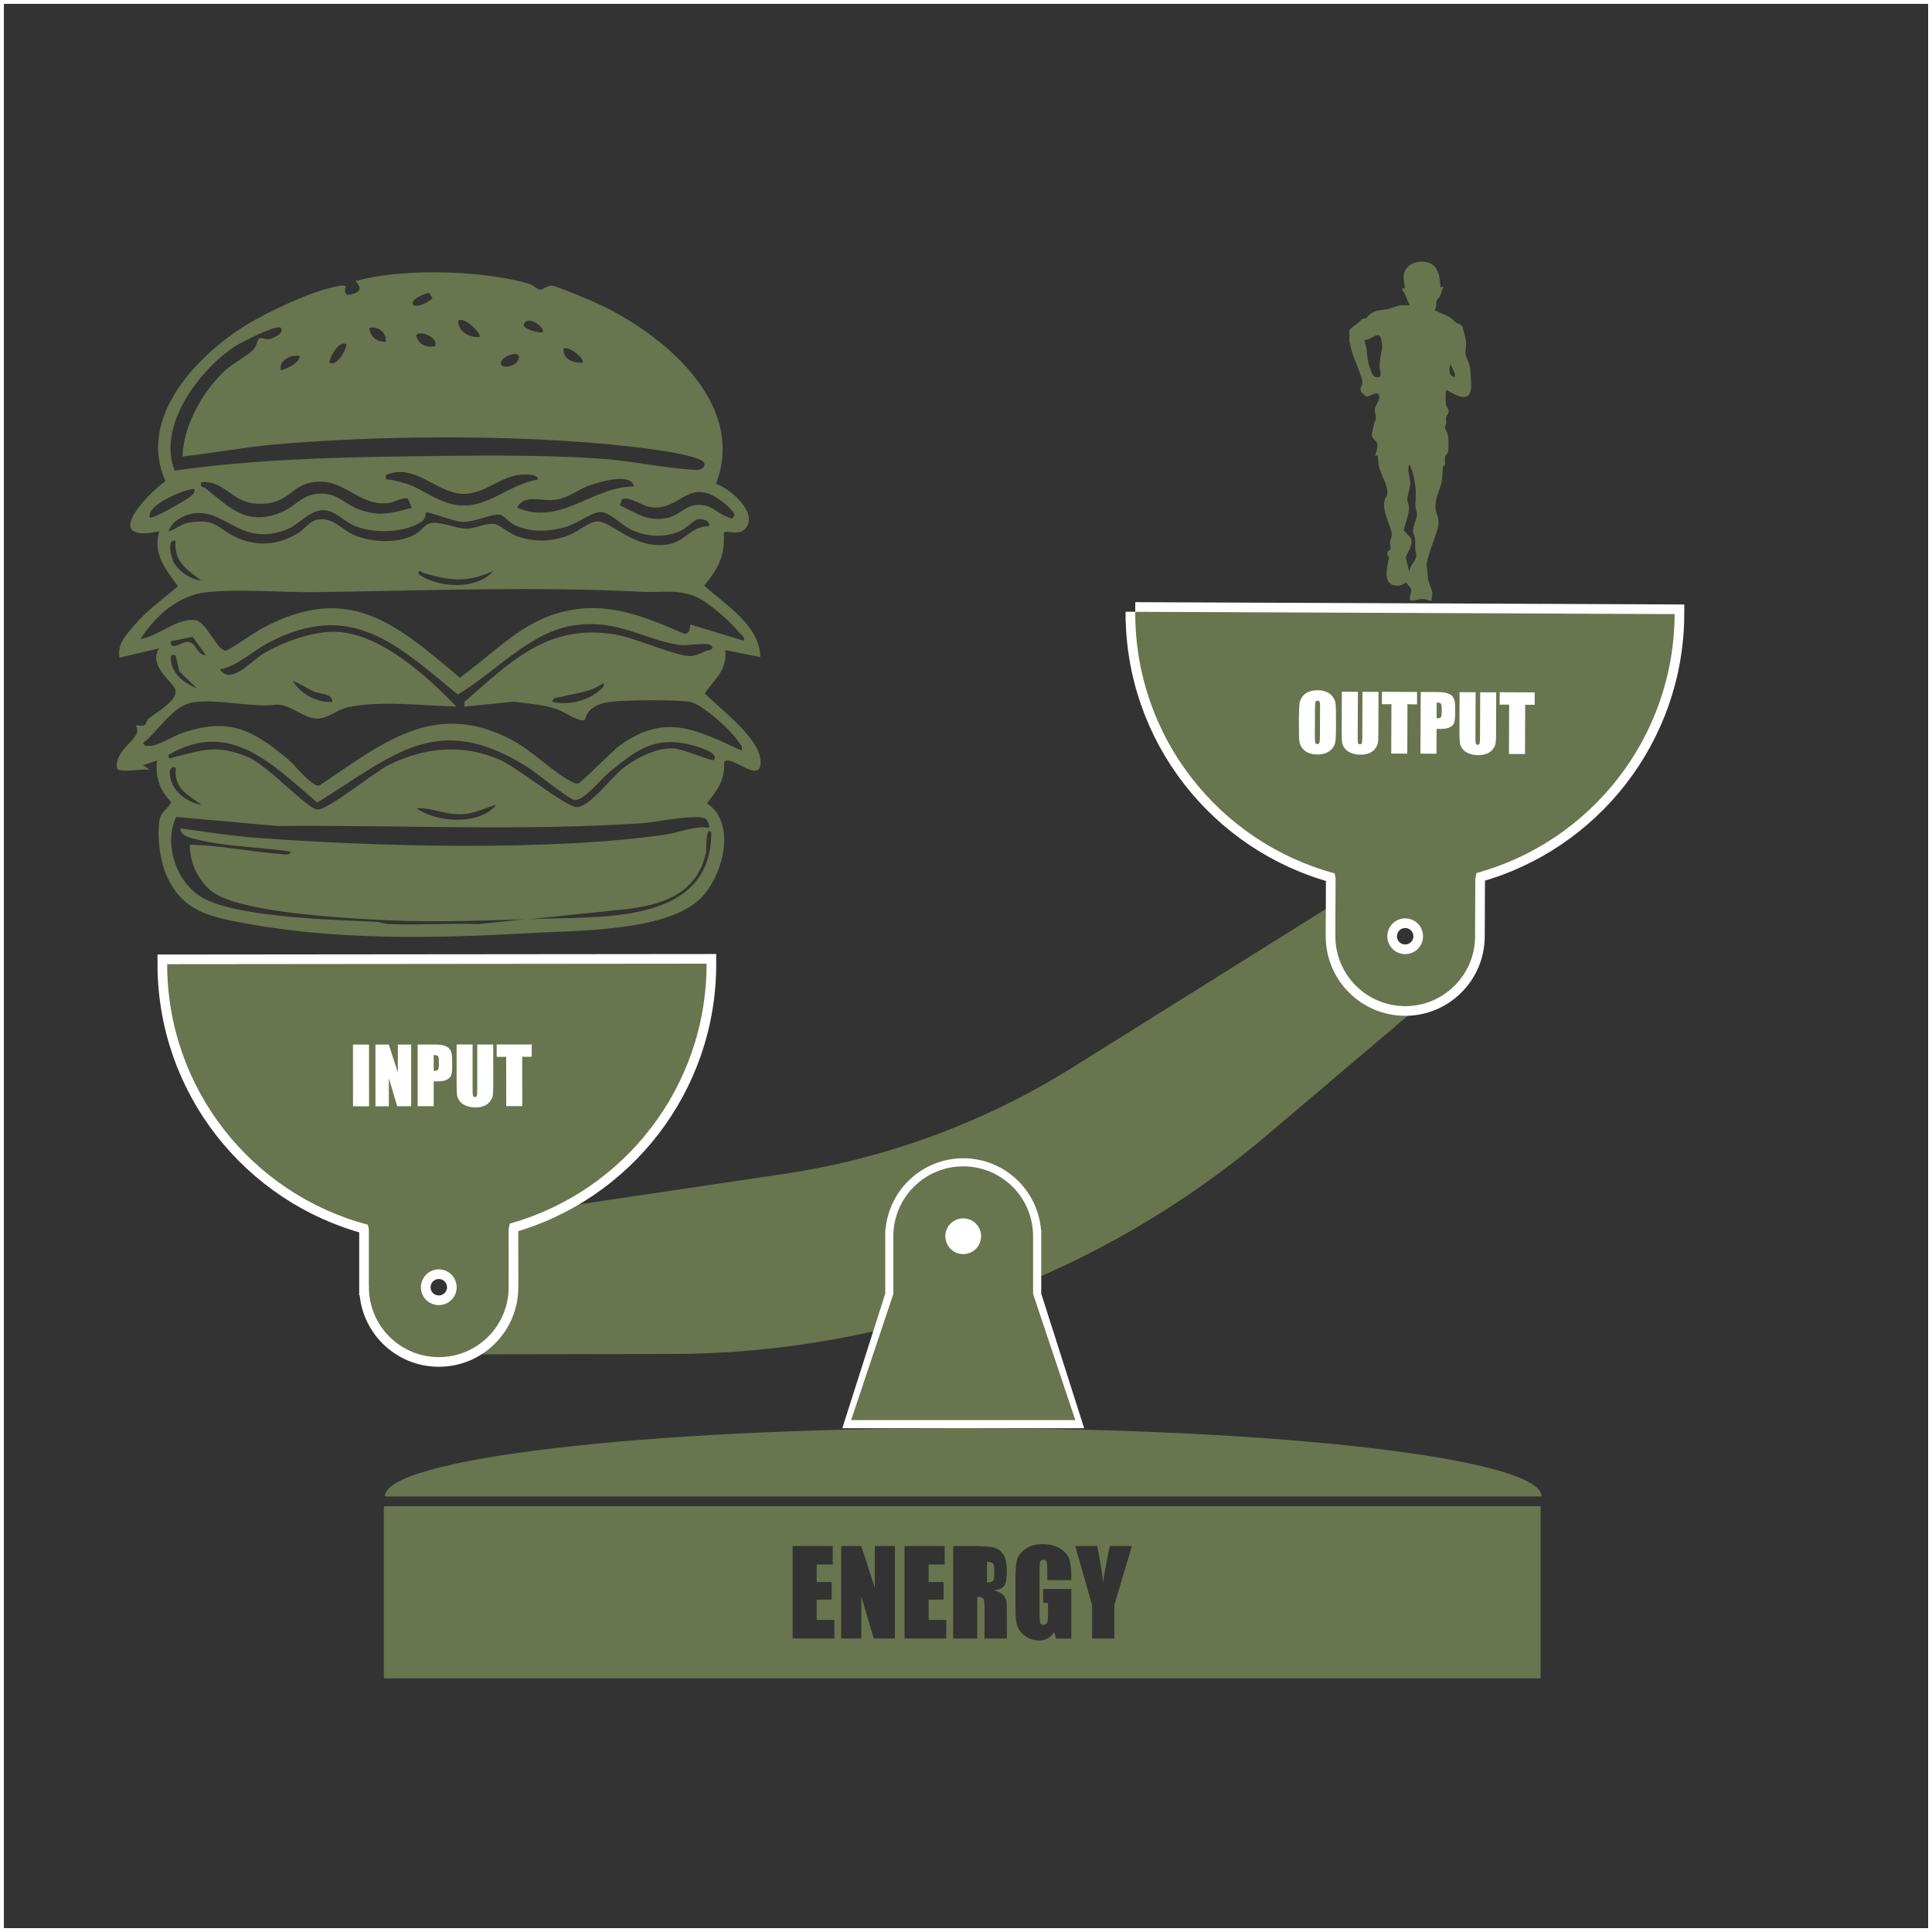
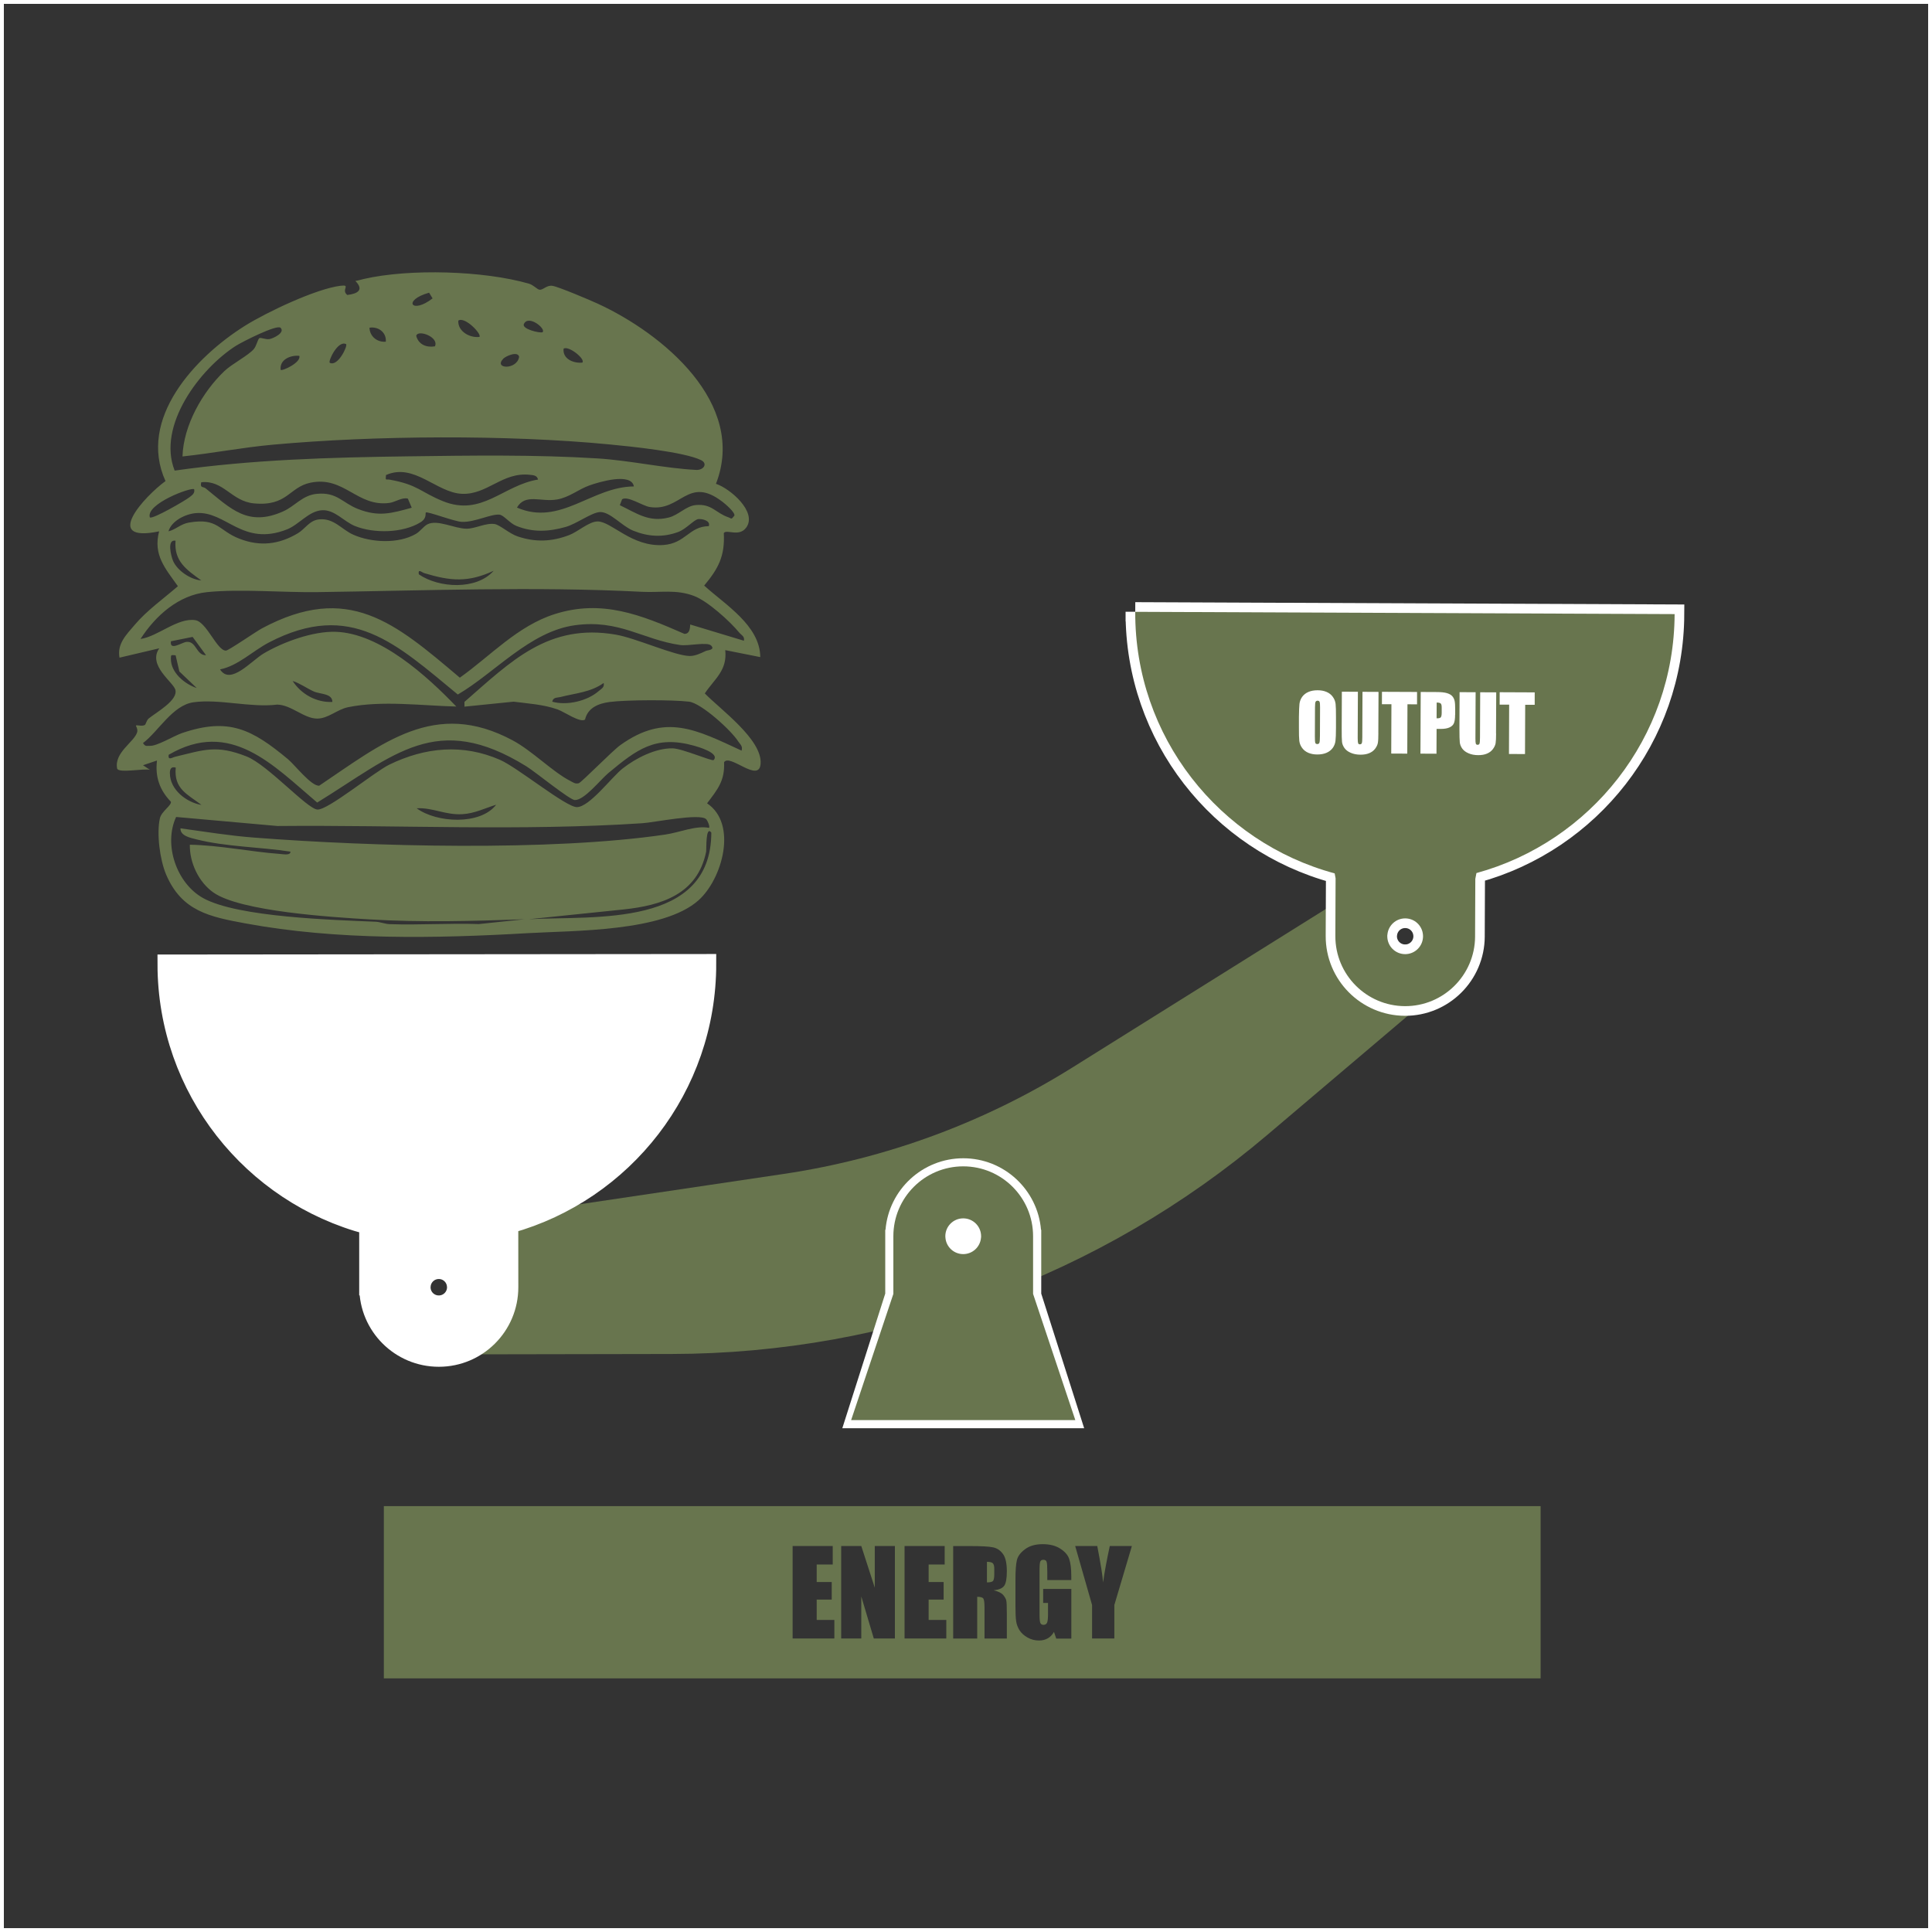
<svg xmlns="http://www.w3.org/2000/svg" id="Layer_2" width="500" height="500" viewBox="0 0 500 500">
  <rect x="0" y="0" width="500" height="500" fill="#333333" stroke="none" />
  <defs>
    <style>.cls-1{stroke:#fff;stroke-miterlimit:10;stroke-width:5px;}.cls-1,.cls-2{fill:#fff;}.cls-3{fill:#68754e;}</style>
  </defs>
  <g id="Layer_1-2">
    <path class="cls-2" d="M499,1v498H1V1h498M500,0H0v500h500V0h0Z" />
    <g id="Equal">
      <path class="cls-3" d="M356.56,226.84l-79.01,49.42c-22.74,14.22-48.18,23.6-74.71,27.55l-96.27,14.31c-4.47,1.63-7.86,4.93-9.72,8.92-1.87,4.01-2.2,8.72-.57,13.19,3.26,8.94,13.16,13.55,22.11,10.28l55.48-.1c56.46-.1,111.06-20.19,154.12-56.71l40.81-34.61c4.47-1.63,7.86-4.93,9.72-8.92,1.89-4.07,2.21-8.85.5-13.37-3.36-8.9-13.51-13.21-22.45-9.94ZM114.12,338.19c-2.4.88-5.05-.36-5.93-2.76s.36-5.05,2.76-5.93,5.05.36,5.93,2.76c.88,2.4-.36,5.05-2.76,5.93ZM363.73,247.05c-2.4.88-5.05-.36-5.93-2.76s.36-5.05,2.76-5.93,5.05.36,5.93,2.76-.36,5.05-2.76,5.93Z" />
      <g id="Scale_Base">
        <path class="cls-2" d="M280.57,369.62h-62.58l11.11-34.84v-16.52h.07c.86-10.34,9.55-18.5,20.12-18.5s19.26,8.16,20.12,18.5h.06v1.33s0,15.2,0,15.2l11.11,34.84Z" />
        <path class="cls-3" d="M267.36,334.86v-14.51h0c0-.14,0-.28,0-.42,0-9.98-8.1-18.08-18.08-18.08s-18.08,8.1-18.08,18.08c0,.14,0,.28,0,.42h0v14.51l-10.93,32.66h58.02l-10.93-32.66ZM249.28,315.31c2.56,0,4.63,2.07,4.63,4.63,0,.14,0,.29-.03.42-.21,2.36-2.19,4.2-4.6,4.2s-4.39-1.84-4.6-4.2c-.02-.13-.03-.28-.03-.42,0-2.56,2.07-4.63,4.63-4.63Z" />
-         <path class="cls-3" d="M99.59,387.28c0-9.75,67.02-17.66,149.69-17.66s149.69,7.91,149.69,17.66H99.59Z" />
        <path class="cls-3" d="M256.91,404.56c-.28-.24-.77-.35-1.49-.35v5.31c.7,0,1.19-.09,1.47-.29.28-.19.42-.82.42-1.87v-1.32c0-.76-.13-1.25-.4-1.49ZM256.91,404.56c-.28-.24-.77-.35-1.49-.35v5.31c.7,0,1.19-.09,1.47-.29.28-.19.42-.82.42-1.87v-1.32c0-.76-.13-1.25-.4-1.49ZM256.91,404.56c-.28-.24-.77-.35-1.49-.35v5.31c.7,0,1.19-.09,1.47-.29.28-.19.42-.82.42-1.87v-1.32c0-.76-.13-1.25-.4-1.49ZM256.91,404.56c-.28-.24-.77-.35-1.49-.35v5.31c.7,0,1.19-.09,1.47-.29.28-.19.42-.82.42-1.87v-1.32c0-.76-.13-1.25-.4-1.49ZM99.34,389.79v44.57h299.37v-44.57H99.34ZM215.92,424.04h-10.79v-23.93h10.38v4.78h-4.15v4.54h3.89v4.55h-3.89v5.26h4.57v4.79ZM231.6,424.04h-5.46l-3.24-10.88v10.88h-5.2v-23.93h5.2l3.49,10.77v-10.77h5.21v23.93ZM244.89,424.04h-10.79v-23.93h10.38v4.78h-4.15v4.54h3.88v4.55h-3.88v5.26h4.57v4.79ZM259.63,412.78c.42.51.68.98.79,1.41.1.43.15,1.61.15,3.54v6.32h-5.78v-7.96c0-1.28-.1-2.08-.3-2.38-.2-.3-.73-.46-1.59-.46v10.8h-6.22v-23.93h4.41c2.94,0,4.92.11,5.96.34,1.04.23,1.88.81,2.54,1.74.66.93.98,2.41.98,4.46,0,1.86-.23,3.11-.69,3.75-.46.64-1.38,1.03-2.74,1.15,1.24.31,2.06.71,2.49,1.23ZM277.26,408.92h-6.22v-2.17c0-1.37-.06-2.23-.18-2.57-.12-.34-.4-.51-.85-.51-.38,0-.64.14-.78.44-.13.29-.2,1.06-.2,2.28v11.49c0,1.08.07,1.78.2,2.12.14.34.42.51.83.51.45,0,.76-.19.93-.58.16-.39.24-1.14.24-2.25v-2.84h-1.26v-3.63h7.29v12.85h-3.91l-.58-1.72c-.42.74-.96,1.29-1.61,1.66-.64.37-1.4.56-2.28.56-1.05,0-2.03-.25-2.94-.76-.91-.51-1.6-1.14-2.08-1.88-.47-.75-.77-1.54-.88-2.36-.12-.82-.18-2.05-.18-3.7v-7.11c0-2.28.12-3.94.37-4.98.24-1.03.95-1.98,2.12-2.84,1.17-.87,2.67-1.3,4.53-1.3s3.33.37,4.53,1.13c1.2.75,1.98,1.63,2.35,2.67.36,1.03.55,2.52.55,4.48v1.03ZM288.39,415.38v8.66h-5.76v-8.66l-4.37-15.27h5.71c.9,4.67,1.4,7.81,1.51,9.43.34-2.55.93-5.69,1.73-9.43h5.72l-4.54,15.27ZM255.43,404.21v5.31c.7,0,1.19-.09,1.47-.29.28-.19.42-.82.42-1.87v-1.32c0-.76-.13-1.25-.4-1.49-.28-.24-.77-.35-1.49-.35ZM256.91,404.56c-.28-.24-.77-.35-1.49-.35v5.31c.7,0,1.19-.09,1.47-.29.28-.19.42-.82.42-1.87v-1.32c0-.76-.13-1.25-.4-1.49ZM256.91,404.56c-.28-.24-.77-.35-1.49-.35v5.31c.7,0,1.19-.09,1.47-.29.28-.19.42-.82.42-1.87v-1.32c0-.76-.13-1.25-.4-1.49Z" />
      </g>
      <g id="input">
        <path class="cls-1" d="M43.26,249.53c.03,32.36,22.07,59.55,51.95,67.43l.25,1.27v14.51s.02,0,.02,0c0,.14,0,.28,0,.42,0,9.98,8.11,18.07,18.1,18.06,9.98,0,18.07-8.11,18.06-18.1,0-.14,0-.28,0-.42h0s-.01-14.51-.01-14.51l.28-1.51c29.42-8.23,50.98-35.24,50.95-67.28l-139.59.13ZM113.56,337.76c-2.56,0-4.63-2.06-4.63-4.62,0-.14,0-.29.03-.42.21-2.36,2.18-4.21,4.6-4.21s4.39,1.84,4.6,4.2c.02.13.03.28.03.42,0,2.56-2.06,4.63-4.62,4.63Z" />
-         <path class="cls-3" d="M113.3,273.3c-.17-.16-.52-.24-1.06-.24v4.06c.12,0,.22,0,.31,0,.38,0,.65-.09.79-.28.15-.19.23-.58.23-1.17v-1.31c0-.55-.09-.9-.26-1.07ZM113.3,273.3c-.17-.16-.52-.24-1.06-.24v4.06c.12,0,.22,0,.31,0,.38,0,.65-.09.79-.28.15-.19.23-.58.23-1.17v-1.31c0-.55-.09-.9-.26-1.07ZM43.26,249.53c.03,32.36,22.07,59.55,51.95,67.43l.25,1.27v14.51s.02,0,.02,0c0,.14,0,.28,0,.42,0,9.98,8.11,18.07,18.1,18.06,9.98,0,18.07-8.11,18.06-18.1,0-.14,0-.28,0-.42h0s-.01-14.51-.01-14.51l.28-1.51c29.42-8.23,50.98-35.24,50.95-67.28l-139.59.13ZM95.51,286.3h-4.15s-.01-15.96-.01-15.96h4.15s.01,15.96.01,15.96ZM106.43,286.29h-3.63s-2.17-7.25-2.17-7.25v7.26s-3.46,0-3.46,0v-15.96s3.45,0,3.45,0l2.34,7.19v-7.19s3.46,0,3.46,0v15.96ZM108.08,270.32h4.18c1.13,0,2,.09,2.61.26.61.18,1.07.44,1.37.76.3.34.51.75.62,1.22.11.48.16,1.21.16,2.21v1.39c0,1.03-.1,1.77-.31,2.23-.21.47-.6.82-1.16,1.08-.56.25-1.29.38-2.2.38h-1.11s0,6.43,0,6.43h-4.15s-.01-15.96-.01-15.96ZM113.56,337.76c-2.56,0-4.63-2.06-4.63-4.62,0-.14,0-.29.03-.42.21-2.36,2.18-4.21,4.6-4.21s4.39,1.84,4.6,4.2c.02.13.03.28.03.42,0,2.56-2.06,4.63-4.62,4.63ZM127.66,280.97c0,1.21-.04,2.06-.12,2.55-.08.49-.32.99-.7,1.51-.39.51-.89.9-1.53,1.17-.63.27-1.38.4-2.24.4-.96,0-1.8-.15-2.52-.47-.73-.31-1.28-.72-1.64-1.23-.36-.5-.57-1.04-.64-1.61-.07-.55-.1-1.74-.1-3.54v-9.44s4.14,0,4.14,0v11.97c.01.7.05,1.14.13,1.34.08.19.23.29.45.29.27,0,.44-.1.51-.32.08-.21.11-.71.11-1.51v-11.76s4.14,0,4.14,0v10.66ZM137.61,273.49h-2.46s.01,12.77.01,12.77h-4.15s-.01-12.76-.01-12.76h-2.46s0-3.19,0-3.19h9.07s0,3.19,0,3.19ZM113.33,276.84c.15-.19.23-.58.23-1.17v-1.31c0-.55-.09-.9-.26-1.07-.17-.16-.52-.24-1.06-.24v4.06c.12,0,.22,0,.31,0,.38,0,.65-.09.79-.28ZM113.3,273.3c-.17-.16-.52-.24-1.06-.24v4.06c.12,0,.22,0,.31,0,.38,0,.65-.09.79-.28.15-.19.23-.58.23-1.17v-1.31c0-.55-.09-.9-.26-1.07ZM113.3,273.3c-.17-.16-.52-.24-1.06-.24v4.06c.12,0,.22,0,.31,0,.38,0,.65-.09.79-.28.15-.19.23-.58.23-1.17v-1.31c0-.55-.09-.9-.26-1.07Z" />
        <g id="burger">
          <path class="cls-3" d="M182.4,179.46c2.53-3.79,5.87-5.94,5.29-11.21l9.07,1.81c-.07-8.16-9.02-13.52-14.52-18.51,3.68-4.42,5.39-7.61,5.08-13.59.69-1.1,3.97,1.14,5.82-1.45,2.89-4.05-4.22-10.11-7.85-11.3,8.09-20.8-13.79-38.89-30.57-46.61-1.96-.91-10.2-4.4-11.76-4.63-1.53-.22-2.42,1.16-3.37,1-.59-.1-1.57-1.23-2.68-1.55-11.69-3.38-30.88-3.94-42.73-1.23-.74.17-1.46.41-2.21.52,2.3,2.34.58,3.31-2.1,3.63-1.72-1.41,1.12-2.74-1.78-2.38-6.37.8-19.13,6.86-24.74,10.38-12.81,8.04-27.83,24.05-20.52,40.16-5.38,3.91-16.6,16.11-1.65,13.01-1.6,6.11,1.59,9.58,4.86,14.2-3.68,3.19-8.04,6.28-11.19,10.01-2.15,2.53-4.6,4.91-3.92,8.48l10.29-2.42c-3.07,4.4,3.6,8.72,4.16,10.72.77,2.72-4.95,5.86-6.89,7.44-.56.45-.74,1.53-1.01,1.68-.72.42-2.04-.05-2.31.14-.07.05.58.94.32,1.77-.83,2.57-5.96,5.22-5.18,9.34.27,1.33,7.05-.08,8.51.37l-1.81-1.2,3.62-1.22c-.52,4.19.68,7.66,3.6,10.67.18.98-2.44,2.48-2.85,4.28-.89,3.98,0,10.71,1.59,14.51,4.05,9.57,11.34,10.99,20.58,12.7,23.65,4.37,49.13,3.91,73.03,2.52,11.92-.69,35.04-.32,44.19-8.5,6.19-5.54,10.16-19.78,2.22-25.1,2.69-3.57,4.62-5.8,4.4-10.63,1.42-2.37,9.14,5.63,9.46.32.37-6.26-10.42-13.99-14.45-18.14ZM186.99,129.87c.73.56,3.25,2.7,3.08,3.56-.89,1.16-.71.74-1.61.43-3.28-1.13-4.28-3.55-8.39-3.15-2.56.24-4.43,2.59-7.06,3.24-5.11,1.27-8.25-1.13-12.6-3.21l.59-1.53c1.43-.95,5.3,1.7,7.12,2,8.17,1.32,9.86-8.26,18.86-1.34ZM100.8,124.13c-.99-.18-1.05.39-.91-1.19,7.3-3.23,13.08,4.58,19.67,4.86,6.57.27,10.49-5.72,17.58-4.92.9.1,1.86.13,2.1,1.23-9.05,1.47-14.55,9.67-24.62,5.59-5.81-2.36-6.43-4.26-13.8-5.57ZM106.55,131.4c-5.31,1.46-8.55,2.42-13.91.32-4.06-1.59-5.41-4.4-10.6-3.92-3.8.35-5.64,3.16-8.77,4.55-9.08,4.05-13.49-.65-20.06-5.97-.64-.51-1.51-.01-1.13-1.57,5.77-.63,7.78,4.89,13.59,5.46,8.72.85,9.13-4.21,14.69-5.35,8.72-1.8,12.06,6.33,20.4,5.24,1.51-.2,3.35-1.54,4.8-1.11l1,2.36ZM144.11,129.28c3.29-.58,5.54-2.63,8.45-3.66,2.58-.92,10.86-3.37,11.49.27-10.9.05-19.01,10.35-30.26,5.47,2.16-3.75,6.24-1.37,10.32-2.09ZM145.86,90.22c1.4-.81,5.76,2.8,4.84,3.62-2.18.24-5.16-.9-4.84-3.62ZM135.57,83.88c1.14-2.58,5.83,1.22,4.84,2.1-.75.29-5.4-.83-4.84-2.1ZM130.28,92.8c.62-.63,3.74-2.04,4.07-.45-.54,3.44-6.75,3.2-4.07.45ZM124.06,87.2c-2.5.29-5.62-1.44-5.45-4.22,1.68-1.19,6.2,3.57,5.45,4.22ZM112.56,89.63c-2.16.37-4.24-.44-4.84-2.7.34-1.75,5.97.26,4.84,2.7ZM111.05,75.75l.9,1.47c-5.43,4.23-7.89.48-.9-1.47ZM99.85,88.43c-2.21.21-4.17-1.36-4.23-3.62,2.25-.37,4.42,1.18,4.23,3.62ZM89.57,89.06c.47.44-2.13,5.93-4.23,4.83-.47-.44,2.13-5.93,4.23-4.83ZM77.46,92.09c.56,1.71-4.45,4.03-4.83,3.63-.33-2.72,2.65-3.86,4.83-3.63ZM61.17,89.43c1.52-.96,10.51-5.54,11.44-4.6,1.25,1.26-1.87,2.75-2.88,2.93-.93.16-2.29-.48-2.6-.25-.46.34-.73,1.97-1.43,2.81-1.4,1.67-5.66,3.84-7.61,5.7-5.71,5.43-10.62,14.09-10.86,22.11,7.78-.82,15.5-2.33,23.31-3.04,26.47-2.41,60.72-2.62,87.14-.08,5.43.52,19.35,1.92,23.75,4.07,1.8.88.69,2.63-1.26,2.53-8.1-.4-17.15-2.45-25.52-2.97-16.19-1.01-32.93-.75-49-.54-20.25.27-40.39.84-60.45,3.69-4.61-11.64,6.55-26.4,15.97-32.37ZM38.77,133.89c-1.04-3.53,10.83-7.91,11.48-7.27.22,1.1-.53,1.51-1.24,2.08-1.05.84-9.65,5.83-10.24,5.19ZM50.74,132.79c7.76-.62,11.99,8.77,23.55,4.21,3.1-1.23,5.59-4.73,9.03-4.95,3.25-.21,5.67,2.92,8.53,4.08,4.89,1.98,12.42,1.85,16.96-.95,1.77-1.09,1.18-2.33,1.4-2.54.39-.37,7.4,2.36,9.35,2.42,3.33.11,7.52-2.08,9.68-1.87,1.16.12,2.62,2.19,4.38,2.91,4.29,1.73,8.39,1.51,12.75.28,2.9-.82,6.76-3.78,8.92-3.86,2.6-.09,5.63,3.61,8.54,4.8,3.91,1.59,7.71,1.83,11.71.35,1.99-.73,4.13-3.22,5.18-3.33.93-.1,3.26.37,2.71,1.83-5.1.05-5.99,4.48-11.77,4.88-8.12.55-13.41-6.09-16.98-6.1-2.25,0-5.08,2.66-7.4,3.54-4.52,1.72-8.76,1.88-13.35.32-2.11-.71-4.57-2.98-5.93-3.19-2.27-.34-4.99,1.2-7.21,1.21-3.12.01-7.6-2.49-10.2-1.12-.98.51-1.8,1.79-2.99,2.48-4.48,2.59-11.51,2.26-16.17.19-3.02-1.34-4.99-4.32-8.79-3.97-2.54.23-3.67,2.47-5.54,3.59-4.88,2.92-9.79,3.5-15.14,1.42-5.47-2.12-5.52-5.48-13.07-4.18-2.15.37-3.35,1.79-5.29,2.27.8-2.76,4.46-4.51,7.13-4.72ZM127.75,147.73c-4.42,5.01-14.13,4.5-19.36.91-.23-1.57.65-.54,1.49-.29,6.74,2.04,11.28,2.43,17.87-.63ZM44.78,145.13c-.5-1.16-1.65-5.66.65-5.19-.44,5.34,2.88,7.52,6.67,10.28-2.79-.23-6.21-2.52-7.32-5.08ZM36.37,165.35c3.87-5.98,9.8-11.36,17.24-12.11,8.65-.87,19.5.12,28.47,0,27.71-.38,56.44-1.51,84.08-.08,4.77.25,8.76-.7,13.45,1.07,3.49,1.3,9.28,6.53,11.7,9.48.56.68,1.47.97,1.21,2.11l-13.89-4.2c-.07,1.08-.14,2.43-1.51,2.42-11.2-4.9-21.32-9.02-33.6-5.1-9.61,3.07-16.53,10.77-24.52,16.44-16.83-14.24-28.86-24.69-51.17-12.78-1.6.85-8.67,5.77-9.37,5.78-2.3.02-4.98-7.42-7.9-7.88-4.57-.72-9.73,4.24-14.19,4.86ZM44.24,165.96l5.61-1.13,3.47,4.74c-2.57.04-2.47-3.69-5.04-3.45-1.22.11-4.44,2.45-4.04-.16ZM44.22,170.51c.02-1.2.05-.97,1.23-.92l.97,4.19,4.49,4.28c-3.11-1.01-6.72-4.01-6.68-7.55ZM43.96,200.16c-.01-1.08.28-1.84,1.52-1.51-.52,5.54,3,6.87,6.67,9.67-3.89-.65-8.16-3.94-8.18-8.16ZM184.09,215.47c-.06,24.59-29.99,21.52-47.18,22.42l24.42-2.52c9.94-1.04,19.17-3.98,21.41-14.91.12-.58-.16-6.97,1.35-4.99ZM183.49,214.25c-3.39-.68-7.58,1.18-11.29,1.73-29.71,4.38-76.05,3.13-106.42.79-6.34-.48-12.77-1.53-19.07-2.4-.11,1.96,2.67,2.49,4.1,2.85,7.59,1.93,16.56,1.98,24.35,3.18.1,1.08-2.05.64-2.72.6-7.77-.58-15.5-2.24-23.31-2.39-.08,4.67,2.29,9.68,6.1,12.37,7.03,4.94,30.99,6.39,40.23,6.95,13.45.82,26.79.45,40.24-.02l-11.77,1.24c-7.67-.27-15.39.29-23.05.02-1.29-.04-2.45-.57-3.61-.62-10.85-.48-35.68-1.13-44.69-6.12-6.86-3.79-10.33-13.82-7-21l26.23,2.34c31.44-.29,63.06,1.35,94.44-.72,3.1-.2,14.78-2.63,16.49-1.06.38.35,1.04,1.94.76,2.26ZM107.83,209.18c4.21-.21,7.37,1.78,11.83,1.53,3.15-.18,5.83-1.54,8.75-2.45-4.11,5.36-15.47,4.71-20.58.92ZM184.68,196.7c-.38.39-8.11-2.99-10.62-3.03-4.42-.07-9.52,2.54-12.93,5.22-2.89,2.28-8.59,9.99-11.84,9.99-2.84,0-15.33-10.24-19.88-12.23-9.59-4.2-19.34-3.3-28.66,1.24-3.95,1.93-15.87,11.79-18.6,11.62-2.67-.16-12.88-11.6-18.36-13.75-7.79-3.06-10.92-1.72-18.42.08-.82.19-1.94,1.07-1.72-.5,16-9.36,27.02,2.68,38.44,12.36,20-12.3,30.86-23.78,54.13-9.38,2.33,1.44,11.16,8.66,12.52,8.73,2.45.11,6.73-5.35,8.71-6.99,7.36-6.09,12.13-9.87,22.18-7.07.78.22,6.8,1.89,5.05,3.72ZM191.94,194.27c-11.71-5.41-19.72-9.81-31.41-1.43-2.08,1.49-10.06,9.68-10.76,9.86-.93.24-1.46-.23-2.2-.61-4.51-2.29-9.77-7.74-14.92-10.5-20.13-10.77-33.71.79-50.03,11.74-2.03.2-6.31-5.36-8.08-6.84-9.28-7.71-15.29-10.9-27.41-6.78-2.11.71-6.53,3.44-8.37,3.31-.77-.05-1.13.3-1.75-.72,4.03-3.05,7.64-9.78,13.05-10.55,6.58-.94,14.81,1.45,21.67.6,3.64.05,6.94,3.62,10.36,3.62,2.85,0,5.15-2.37,8-2.95,8.76-1.79,19.11-.39,28-.17-7.55-7.87-19.73-18.98-31.21-19.34-5.88-.19-13.59,2.63-18.62,5.59-3.24,1.92-8.64,8.37-11.31,4.14,4.7-.95,8.41-4.76,12.69-6.99,21.22-11.03,32.95.41,48.84,13.49,9.55-5.58,18.68-16.34,30.31-17.93,11.47-1.57,17.51,3.71,27.23,5.12,2.12.31,7.01-.88,8.03.14,1.11,1.15-.97,1.2-1.32,1.36-1.26.6-2.79,1.35-4.2,1.34-3.93-.04-13.88-4.62-19.17-5.53-17.43-3-27.06,6.86-39.16,17.41v1.23s12.72-1.29,12.72-1.29c3.86.5,7.68.71,11.36,2,1.71.59,5.86,3.55,7.13,2.63.7-3.05,3.49-4.17,6.37-4.55,4.31-.56,16.22-.6,20.54-.08,3.17.37,10.96,7.46,12.72,10.27.5.8,1.23,1.15.89,2.44ZM75.72,176.23c1.91.6,3.57,1.85,5.46,2.71,1.67.76,4.84.47,4.84,2.72-4.12.2-8.07-2-10.29-5.43ZM154.97,178.82c-2.98,2.63-8.27,3.84-12.05,2.78.24-1.22,1.28-.99,2.12-1.21,3.84-1,7.81-1.2,11.19-3.64.25,1.15-.57,1.47-1.25,2.07Z" />
        </g>
      </g>
      <g id="Output">
        <path class="cls-1" d="M293.8,158.33c-.14,32.36,21.76,59.66,51.61,67.7l.24,1.27-.06,14.51h0c0,.14,0,.28,0,.42-.04,9.98,8.02,18.11,18,18.16,9.98.04,18.11-8.02,18.16-18,0-.14,0-.28,0-.42h0s.06-14.51.06-14.51l.29-1.51c29.46-8.07,51.16-34.98,51.29-67.02l-139.59-.59ZM363.64,246.93c-2.56-.01-4.62-2.09-4.61-4.64,0-.14,0-.29.03-.42.22-2.36,2.2-4.2,4.62-4.19s4.38,1.86,4.58,4.22c.02.13.02.28.02.42-.01,2.56-2.09,4.62-4.64,4.61Z" />
        <path class="cls-3" d="M341.51,181.65c-.08-.21-.25-.31-.51-.31-.21,0-.38.08-.5.25-.11.16-.17.66-.17,1.48l-.03,7.45c0,.92.03,1.5.1,1.72.07.21.25.32.53.32s.46-.12.54-.37c.09-.25.12-.85.13-1.78l.03-7.33c0-.74-.03-1.22-.11-1.42ZM341.51,181.65c-.08-.21-.25-.31-.51-.31-.21,0-.38.08-.5.25-.11.16-.17.66-.17,1.48l-.03,7.45c0,.92.03,1.5.1,1.72.07.21.25.32.53.32s.46-.12.54-.37c.09-.25.12-.85.13-1.78l.03-7.33c0-.74-.03-1.22-.11-1.42ZM341.51,181.65c-.08-.21-.25-.31-.51-.31-.21,0-.38.08-.5.25-.11.16-.17.66-.17,1.48l-.03,7.45c0,.92.03,1.5.1,1.72.07.21.25.32.53.32s.46-.12.54-.37c.09-.25.12-.85.13-1.78l.03-7.33c0-.74-.03-1.22-.11-1.42ZM372.87,182.08c-.17-.16-.52-.25-1.06-.25l-.02,4.06c.12,0,.22,0,.3,0,.39,0,.65-.09.8-.27.14-.19.22-.58.22-1.17v-1.31c0-.55-.07-.9-.25-1.07ZM372.87,182.08c-.17-.16-.52-.25-1.06-.25l-.02,4.06c.12,0,.22,0,.3,0,.39,0,.65-.09.8-.27.14-.19.22-.58.22-1.17v-1.31c0-.55-.07-.9-.25-1.07ZM341.51,181.65c-.08-.21-.25-.31-.51-.31-.21,0-.38.08-.5.25-.11.16-.17.66-.17,1.48l-.03,7.45c0,.92.03,1.5.1,1.72.07.21.25.32.53.32s.46-.12.54-.37c.09-.25.12-.85.13-1.78l.03-7.33c0-.74-.03-1.22-.11-1.42ZM341.51,181.65c-.08-.21-.25-.31-.51-.31-.21,0-.38.08-.5.25-.11.16-.17.66-.17,1.48l-.03,7.45c0,.92.03,1.5.1,1.72.07.21.25.32.53.32s.46-.12.54-.37c.09-.25.12-.85.13-1.78l.03-7.33c0-.74-.03-1.22-.11-1.42ZM372.87,182.08c-.17-.16-.52-.25-1.06-.25l-.02,4.06c.12,0,.22,0,.3,0,.39,0,.65-.09.8-.27.14-.19.22-.58.22-1.17v-1.31c0-.55-.07-.9-.25-1.07ZM372.87,182.08c-.17-.16-.52-.25-1.06-.25l-.02,4.06c.12,0,.22,0,.3,0,.39,0,.65-.09.8-.27.14-.19.22-.58.22-1.17v-1.31c0-.55-.07-.9-.25-1.07ZM341.51,181.65c-.08-.21-.25-.31-.51-.31-.21,0-.38.08-.5.25-.11.16-.17.66-.17,1.48l-.03,7.45c0,.92.03,1.5.1,1.72.07.21.25.32.53.32s.46-.12.54-.37c.09-.25.12-.85.13-1.78l.03-7.33c0-.74-.03-1.22-.11-1.42ZM341.51,181.65c-.08-.21-.25-.31-.51-.31-.21,0-.38.08-.5.25-.11.16-.17.66-.17,1.48l-.03,7.45c0,.92.03,1.5.1,1.72.07.21.25.32.53.32s.46-.12.54-.37c.09-.25.12-.85.13-1.78l.03-7.33c0-.74-.03-1.22-.11-1.42ZM372.87,182.08c-.17-.16-.52-.25-1.06-.25l-.02,4.06c.12,0,.22,0,.3,0,.39,0,.65-.09.8-.27.14-.19.22-.58.22-1.17v-1.31c0-.55-.07-.9-.25-1.07ZM372.87,182.08c-.17-.16-.52-.25-1.06-.25l-.02,4.06c.12,0,.22,0,.3,0,.39,0,.65-.09.8-.27.14-.19.22-.58.22-1.17v-1.31c0-.55-.07-.9-.25-1.07ZM341.51,181.65c-.08-.21-.25-.31-.51-.31-.21,0-.38.08-.5.25-.11.16-.17.66-.17,1.48l-.03,7.45c0,.92.03,1.5.1,1.72.07.21.25.32.53.32s.46-.12.54-.37c.09-.25.12-.85.13-1.78l.03-7.33c0-.74-.03-1.22-.11-1.42ZM341.51,181.65c-.08-.21-.25-.31-.51-.31-.21,0-.38.08-.5.25-.11.16-.17.66-.17,1.48l-.03,7.45c0,.92.03,1.5.1,1.72.07.21.25.32.53.32s.46-.12.54-.37c.09-.25.12-.85.13-1.78l.03-7.33c0-.74-.03-1.22-.11-1.42ZM372.87,182.08c-.17-.16-.52-.25-1.06-.25l-.02,4.06c.12,0,.22,0,.3,0,.39,0,.65-.09.8-.27.14-.19.22-.58.22-1.17v-1.31c0-.55-.07-.9-.25-1.07ZM372.87,182.08c-.17-.16-.52-.25-1.06-.25l-.02,4.06c.12,0,.22,0,.3,0,.39,0,.65-.09.8-.27.14-.19.22-.58.22-1.17v-1.31c0-.55-.07-.9-.25-1.07ZM341.51,181.65c-.08-.21-.25-.31-.51-.31-.21,0-.38.08-.5.25-.11.16-.17.66-.17,1.48l-.03,7.45c0,.92.03,1.5.1,1.72.07.21.25.32.53.32s.46-.12.54-.37c.09-.25.12-.85.13-1.78l.03-7.33c0-.74-.03-1.22-.11-1.42ZM293.8,158.33c-.14,32.36,21.76,59.66,51.61,67.7l.24,1.27-.06,14.51h0c0,.14,0,.28,0,.42-.04,9.98,8.02,18.11,18,18.16,9.98.04,18.11-8.02,18.16-18,0-.14,0-.28,0-.42h0s.06-14.51.06-14.51l.29-1.51c29.46-8.07,51.16-34.98,51.29-67.02l-139.59-.59ZM345.75,188.33c0,1.61-.05,2.74-.13,3.41s-.32,1.28-.71,1.83c-.4.54-.94.97-1.62,1.26-.67.29-1.47.43-2.37.43-.85,0-1.62-.14-2.3-.42-.67-.29-1.22-.7-1.63-1.27-.41-.56-.65-1.16-.73-1.83-.07-.66-.11-1.8-.1-3.45v-2.72c.02-1.61.07-2.74.14-3.41.08-.66.32-1.28.71-1.83.4-.54.94-.97,1.62-1.26.67-.29,1.46-.43,2.36-.43s1.62.14,2.3.42c.68.29,1.22.7,1.63,1.27.41.56.65,1.16.73,1.83.07.66.11,1.8.1,3.45v2.72ZM356.72,189.7c0,1.21-.04,2.06-.13,2.55-.08.49-.32.99-.7,1.51-.39.51-.9.9-1.54,1.16-.64.27-1.39.39-2.25.39-.95,0-1.79-.16-2.52-.48-.73-.31-1.27-.73-1.63-1.23-.36-.51-.58-1.05-.64-1.61-.06-.56-.09-1.74-.08-3.54l.04-9.44,4.15.02-.05,11.97c0,.7.04,1.14.11,1.34s.23.29.45.29c.26,0,.43-.1.51-.32.08-.21.12-.71.12-1.51l.05-11.76,4.15.02-.05,10.66ZM357.66,179.04l9.07.04v3.2s-2.48-.01-2.48-.01l-.05,12.77-4.15-.02.05-12.77h-2.46s.01-3.21.01-3.21ZM363.64,246.93c-2.56-.01-4.62-2.09-4.61-4.64,0-.14,0-.29.03-.42.22-2.36,2.2-4.2,4.62-4.19s4.38,1.86,4.58,4.22c.02.13.02.28.02.42-.01,2.56-2.09,4.62-4.64,4.61ZM376.58,184.97c0,1.03-.11,1.77-.32,2.23-.21.47-.6.82-1.16,1.07-.56.25-1.3.37-2.2.37h-1.11s-.03,6.42-.03,6.42l-4.15-.02.07-15.96,4.17.02c1.14,0,2,.1,2.61.28.61.18,1.07.44,1.37.77.31.34.51.75.62,1.22.11.48.15,1.21.15,2.21v1.39ZM387.19,189.82c0,1.21-.05,2.06-.13,2.55-.09.49-.32.99-.71,1.51-.39.51-.9.9-1.54,1.16-.63.27-1.38.39-2.24.39-.96,0-1.8-.16-2.52-.48-.73-.31-1.27-.73-1.63-1.23-.36-.51-.57-1.05-.63-1.61-.06-.56-.09-1.74-.09-3.54l.04-9.44,4.15.02-.05,11.97c0,.7.03,1.14.1,1.34s.23.29.45.29c.27,0,.44-.1.51-.32.08-.21.11-.71.12-1.51l.05-11.76,4.15.02-.05,10.66ZM397.18,182.4h-2.46s-.05,12.75-.05,12.75l-4.15-.02.05-12.77h-2.46s.01-3.21.01-3.21l9.06.04v3.2ZM371.81,181.83l-.02,4.06c.12,0,.22,0,.3,0,.39,0,.65-.09.8-.27.14-.19.22-.58.22-1.17v-1.31c0-.55-.07-.9-.25-1.07-.17-.16-.52-.25-1.06-.25ZM340.99,181.34c-.21,0-.38.08-.5.25-.11.16-.17.66-.17,1.48l-.03,7.45c0,.92.03,1.5.1,1.72.07.21.25.32.53.32s.46-.12.54-.37c.09-.25.12-.85.13-1.78l.03-7.33c0-.74-.03-1.22-.11-1.42-.08-.21-.25-.31-.51-.31ZM341.51,181.65c-.08-.21-.25-.31-.51-.31-.21,0-.38.08-.5.25-.11.16-.17.66-.17,1.48l-.03,7.45c0,.92.03,1.5.1,1.72.07.21.25.32.53.32s.46-.12.54-.37c.09-.25.12-.85.13-1.78l.03-7.33c0-.74-.03-1.22-.11-1.42ZM372.87,182.08c-.17-.16-.52-.25-1.06-.25l-.02,4.06c.12,0,.22,0,.3,0,.39,0,.65-.09.8-.27.14-.19.22-.58.22-1.17v-1.31c0-.55-.07-.9-.25-1.07ZM372.87,182.08c-.17-.16-.52-.25-1.06-.25l-.02,4.06c.12,0,.22,0,.3,0,.39,0,.65-.09.8-.27.14-.19.22-.58.22-1.17v-1.31c0-.55-.07-.9-.25-1.07ZM341.51,181.65c-.08-.21-.25-.31-.51-.31-.21,0-.38.08-.5.25-.11.16-.17.66-.17,1.48l-.03,7.45c0,.92.03,1.5.1,1.72.07.21.25.32.53.32s.46-.12.54-.37c.09-.25.12-.85.13-1.78l.03-7.33c0-.74-.03-1.22-.11-1.42ZM341.51,181.65c-.08-.21-.25-.31-.51-.31-.21,0-.38.08-.5.25-.11.16-.17.66-.17,1.48l-.03,7.45c0,.92.03,1.5.1,1.72.07.21.25.32.53.32s.46-.12.54-.37c.09-.25.12-.85.13-1.78l.03-7.33c0-.74-.03-1.22-.11-1.42ZM372.87,182.08c-.17-.16-.52-.25-1.06-.25l-.02,4.06c.12,0,.22,0,.3,0,.39,0,.65-.09.8-.27.14-.19.22-.58.22-1.17v-1.31c0-.55-.07-.9-.25-1.07ZM372.87,182.08c-.17-.16-.52-.25-1.06-.25l-.02,4.06c.12,0,.22,0,.3,0,.39,0,.65-.09.8-.27.14-.19.22-.58.22-1.17v-1.31c0-.55-.07-.9-.25-1.07ZM341.51,181.65c-.08-.21-.25-.31-.51-.31-.21,0-.38.08-.5.25-.11.16-.17.66-.17,1.48l-.03,7.45c0,.92.03,1.5.1,1.72.07.21.25.32.53.32s.46-.12.54-.37c.09-.25.12-.85.13-1.78l.03-7.33c0-.74-.03-1.22-.11-1.42ZM341.51,181.65c-.08-.21-.25-.31-.51-.31-.21,0-.38.08-.5.25-.11.16-.17.66-.17,1.48l-.03,7.45c0,.92.03,1.5.1,1.72.07.21.25.32.53.32s.46-.12.54-.37c.09-.25.12-.85.13-1.78l.03-7.33c0-.74-.03-1.22-.11-1.42ZM372.87,182.08c-.17-.16-.52-.25-1.06-.25l-.02,4.06c.12,0,.22,0,.3,0,.39,0,.65-.09.8-.27.14-.19.22-.58.22-1.17v-1.31c0-.55-.07-.9-.25-1.07ZM372.87,182.08c-.17-.16-.52-.25-1.06-.25l-.02,4.06c.12,0,.22,0,.3,0,.39,0,.65-.09.8-.27.14-.19.22-.58.22-1.17v-1.31c0-.55-.07-.9-.25-1.07ZM341.51,181.65c-.08-.21-.25-.31-.51-.31-.21,0-.38.08-.5.25-.11.16-.17.66-.17,1.48l-.03,7.45c0,.92.03,1.5.1,1.72.07.21.25.32.53.32s.46-.12.54-.37c.09-.25.12-.85.13-1.78l.03-7.33c0-.74-.03-1.22-.11-1.42ZM341.51,181.65c-.08-.21-.25-.31-.51-.31-.21,0-.38.08-.5.25-.11.16-.17.66-.17,1.48l-.03,7.45c0,.92.03,1.5.1,1.72.07.21.25.32.53.32s.46-.12.54-.37c.09-.25.12-.85.13-1.78l.03-7.33c0-.74-.03-1.22-.11-1.42ZM341.51,181.65c-.08-.21-.25-.31-.51-.31-.21,0-.38.08-.5.25-.11.16-.17.66-.17,1.48l-.03,7.45c0,.92.03,1.5.1,1.72.07.21.25.32.53.32s.46-.12.54-.37c.09-.25.12-.85.13-1.78l.03-7.33c0-.74-.03-1.22-.11-1.42ZM341.51,181.65c-.08-.21-.25-.31-.51-.31-.21,0-.38.08-.5.25-.11.16-.17.66-.17,1.48l-.03,7.45c0,.92.03,1.5.1,1.72.07.21.25.32.53.32s.46-.12.54-.37c.09-.25.12-.85.13-1.78l.03-7.33c0-.74-.03-1.22-.11-1.42ZM341.51,181.65c-.08-.21-.25-.31-.51-.31-.21,0-.38.08-.5.25-.11.16-.17.66-.17,1.48l-.03,7.45c0,.92.03,1.5.1,1.72.07.21.25.32.53.32s.46-.12.54-.37c.09-.25.12-.85.13-1.78l.03-7.33c0-.74-.03-1.22-.11-1.42Z" />
        <g id="Runner">
-           <path class="cls-3" d="M380.74,99.12c-.07-1.17-.16-2.73-.28-3.88-.13-1.23-1.01-2.54-1.17-3.59-.14-.91.23-2.03.13-3.1-.06-.68-.79-3.92-1.15-4.31-.25-.28-1.08-.53-1.48-.8-.57-.39-1.13-1.05-1.61-1.37-.51-.34-3.87-1.62-3.89-1.91.6-.68.28-1.62.5-2.32.11-.33.56-.64.77-1.02.37-.7.59-1.72.97-2.46-.25-.4-.45-.01-.74.07-.14-2.48-.35-5.59-3.13-6.47-2.71-.85-6.16.39-6.4,3.51-.09,1.15.32,2.09.29,3.21l-.59-.15c-.19.67.32.88.52,1.33.47,1.06.82,2.13,1.39,3.14h-2.16c-.99-.01-2.37.73-3.35.95-1.77.39-3.42.19-4.93,1.46-.25.21-.73.9-.78.93-.23.13-.75.02-1.24.33-.29.19-.59.65-.9.89-.8.61-1.71,1.11-2.31,1.93v2.83s.72,2.91.72,2.91c.52,1.79,2.85,6.61,2.65,8.04-.1.68-.71,1.12-.37,2.02.1.27,1.23,1.33,1.48,1.36,1.16-.14,3.29-1.89,3.3.26,0,.71-1.07,2.25-1.16,2.81-.12.76.37,2.15.24,2.95-.03.16-.32.44-.4.77-.14.59-.68,2.82-.63,3.27.09.88,1.2,1.44,1.31,1.82.4,1.28-.3,2.33-.43,3.61l.6-.44c.15,1.16.19,2.31.48,3.46.53,2.09,2.5,4.82,1.98,7.02-.07.32-.38.54-.49.85-1.03,2.75,1,5.98,1.64,8.61.29,1.2-.32,1.82-.38,2.83-.03.49.26,1.2.11,1.72-.05.18-.64.23-.75.78-.03.16-.04.91,0,.96l.42.02c-.31,2.2-1.99,6.97,1.43,7.56,1.2.21,2.05-.16,3.03-.78.21.58,1.16,1.31,1.25,1.86.1.61-.7,2.42-.29,2.72.56.4,2.4-.34,3.27-.31.8.03,1.5.52,2.31.47-.15-.65.22-1.41.15-2-.13-1.19-1.1-2.62-1.16-4.21-.05-1.28-.06-1.33-.27-2.55-.33-1.96,2.51-8,2.95-10.58.4-2.34-.55-2.79-.68-4.58-.2-2.77,1.14-4.6,1.63-7.04.22-1.12.12-2.91.35-3.8.04-.16.38-.1.45-.47.12-.6-.13-1.44.04-2.05.1-.39.77-.92.82-1.39.11-1.15.14-3.55-.19-4.65-.15-.49-.63-1.05-.65-1.45-.03-.47.27-.71.32-1.06.07-.59-.21-1.12.05-1.88.14-.42.55-.67.57-1.23.03-.62-.47-1.15-.65-1.74-.16-.54-.23-3.87.14-3.85,3.06,1.78,6.65,3.63,6.33-1.83ZM357.67,90.22c-.27,1.77-.7,2.95-.61,4.92.04.83.56,1.73-.04,2.43-1.49.39-1.79-.61-2.27-1.77-.86-2.08-.82-3.45-1.11-5.57-.11-.78-.52-1.52-.42-2.33,1.04.48,3.19-2.03,3.95-.87.38.58.61,2.49.51,3.19ZM366.25,139.6c.09.76-.03,1.59,0,2.36.03.61.34,1.31.28,1.92-.13,1.44-1.91,2.7-1.8,4.26l-.88-3.8c.12-.95.77-1.6,1.1-2.49,1.02-2.72-.16-2.71-1.66-4.65.39-1.82,1.48-4.26,1.34-6.1-.05-.59-.42-1.31-.42-1.8,0-1.14.76-2.91.77-4.33,0-1.58-.87-3.21-.28-4.69.25.04.27.29.34.48.61,1.64,1.11,3.52,1.28,5.26.15,1.53.08,2.86-.02,4.33-.09,1.28.39,1.94.41,2.67.04,1.15-1.04,3.06-1.04,4.33,0,.67.49,1.54.57,2.25ZM375.4,94.25l1.08,2.41.09.87c-1.79-.07-1.56-2.03-1.18-3.28Z" />
-         </g>
+           </g>
      </g>
    </g>
  </g>
</svg>